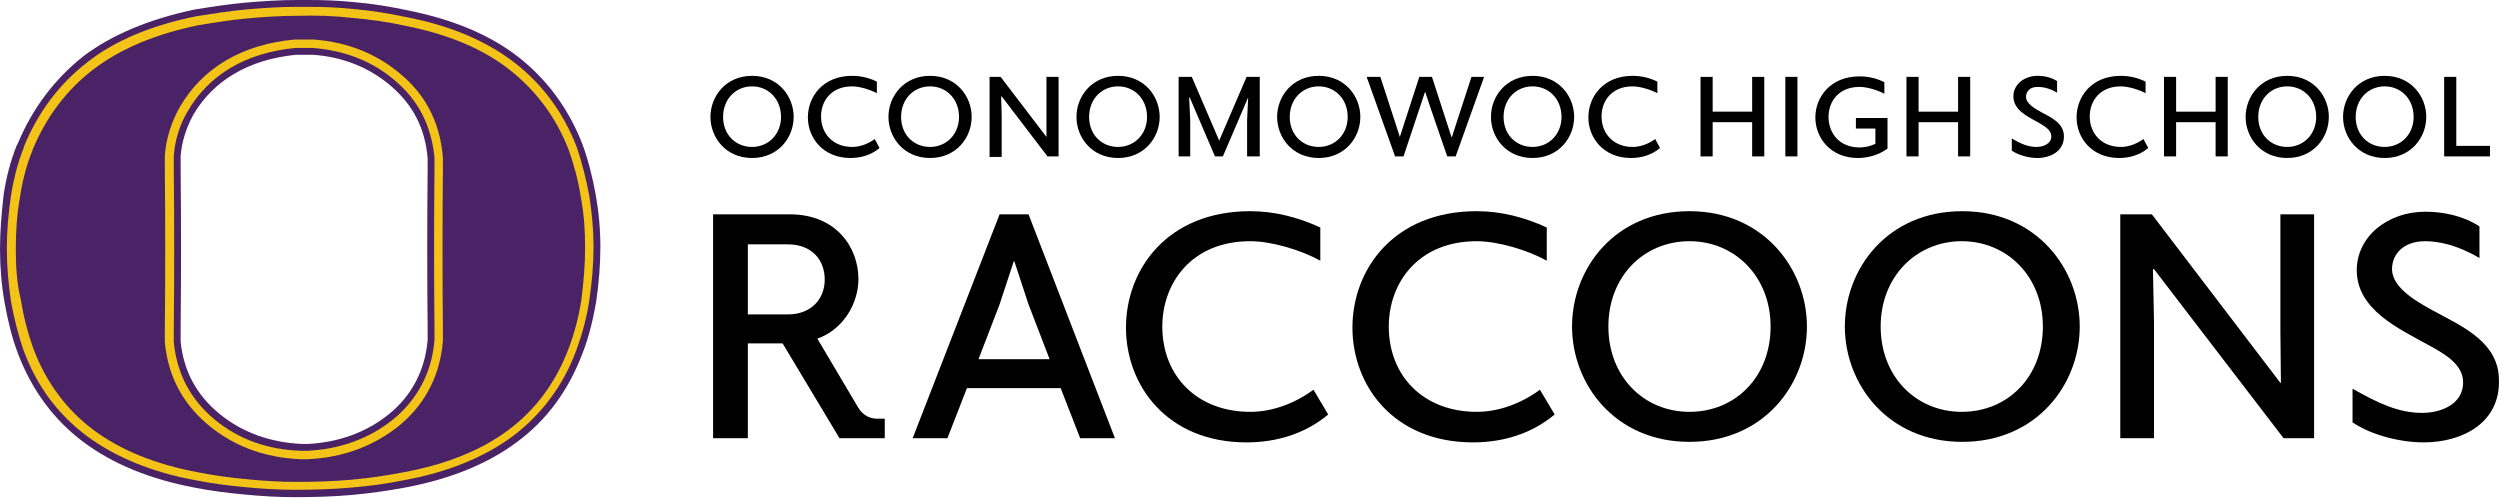
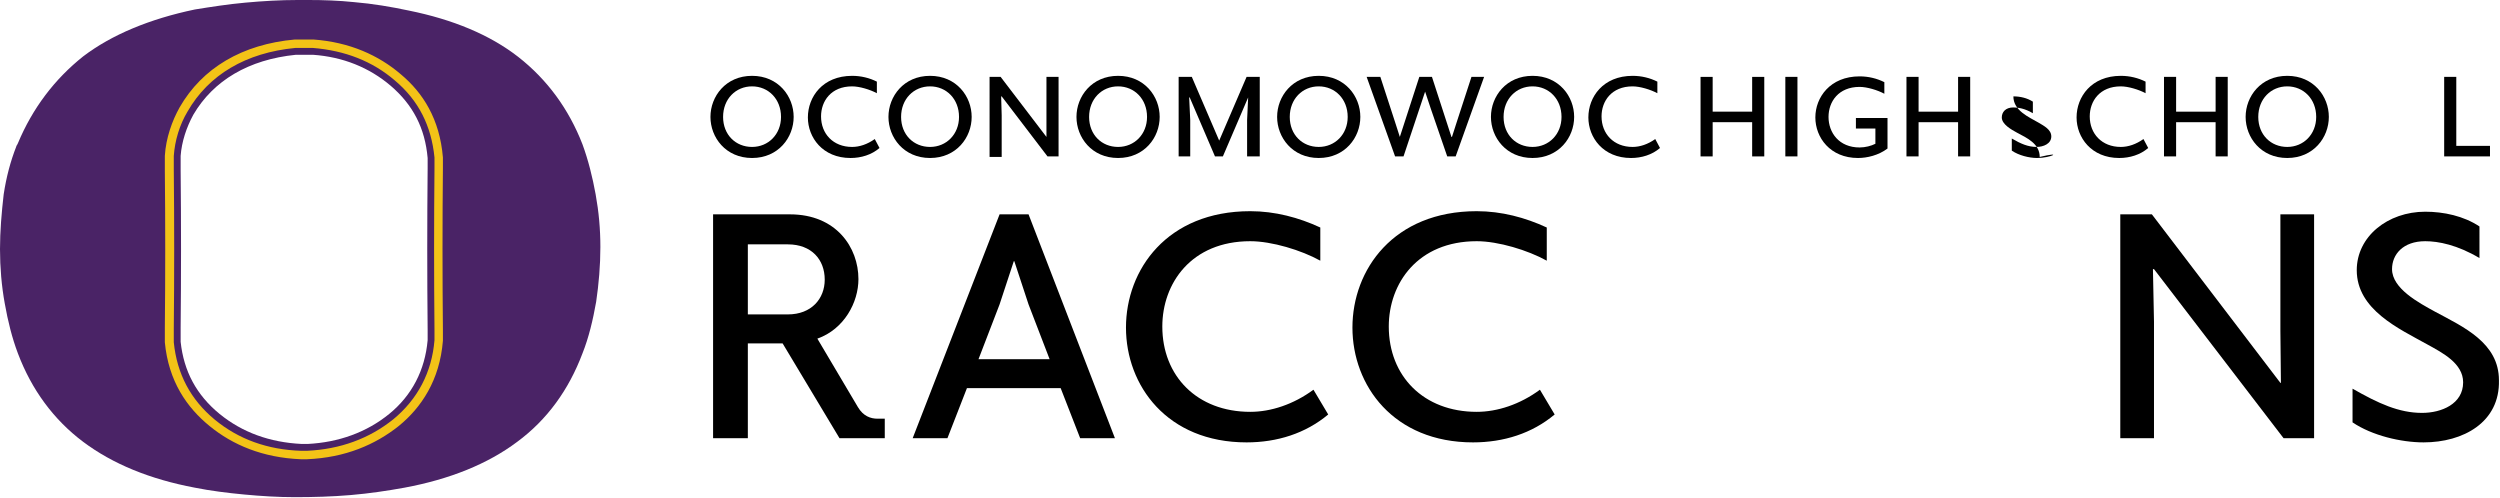
<svg xmlns="http://www.w3.org/2000/svg" version="1.1" id="Layer_1" x="0px" y="0px" viewBox="0 0 474.7 94.5" style="enable-background:new 0 0 474.7 94.5;" xml:space="preserve">
  <style type="text/css">
	.st0{fill:#4A2366;}
	.st1{fill:#F3C317;}
</style>
  <g>
    <g>
      <g>
        <path class="st0" d="M58.6,0c-0.8,0-1.5,0-2.1,0c-3.3,0-6.6,0.2-9.9,0.5c-3.3,0.3-6.5,0.8-9.6,1.3c-8.6,1.8-15.8,4.8-21.2,8.9     C10.4,15,6.2,20.5,3.4,27.2l-0.2,0.4l-0.1,0.1v0.1v0c-1.1,2.8-1.9,5.8-2.4,9.1C0.3,40.4,0,43.9,0,47.3c0,3.5,0.3,7,0.9,10.3     c0.6,3.4,1.4,6.6,2.5,9.5c2.6,6.9,6.8,12.6,12.4,16.8c5.6,4.2,12.7,7.1,21.2,8.7c3,0.6,6.2,1,9.4,1.3c3.2,0.3,6.4,0.5,9.6,0.5     c3.5,0,7.1-0.1,10.6-0.4c3.5-0.3,6.9-0.8,10.2-1.4c8.6-1.6,15.8-4.5,21.4-8.7c5.7-4.2,9.8-9.9,12.4-16.8c1.2-3,2-6.4,2.6-9.8     c0.5-3.4,0.8-6.9,0.8-10.4c0-3.4-0.3-6.7-0.9-10c-0.6-3.3-1.4-6.5-2.5-9.5l0,0l0,0c-2.6-6.7-6.7-12.3-12.2-16.6     C93,6.6,86,3.7,77.6,2c-3.3-0.7-6.8-1.3-10.4-1.6C64.3,0.1,61.4,0,58.6,0L58.6,0z M56.2,10.4h3.2c5.7,0.4,10.7,2.4,14.8,5.9     c4.2,3.6,6.5,8,7,13.7v2c-0.1,10-0.1,20.6,0,30.6l0,2c-0.5,5.7-3,10.5-7.3,14c-4.3,3.5-9.6,5.4-15.5,5.7l-1.1,0     C51.2,84,46,82.1,41.7,78.6c-4.4-3.6-6.8-8.1-7.4-13.7v-2.6c0.1-9.8,0.1-20.2,0-30l0-2.7c0.2-2.7,1.1-5.4,2.4-7.8     C40.5,15.3,47.2,11.3,56.2,10.4L56.2,10.4z" />
      </g>
    </g>
-     <path class="st1" d="M111.9,37.2c-0.6-3.2-1.4-6.4-2.4-9.3c-2.5-6.5-6.5-11.9-11.8-16c-5.3-4.1-12.1-7-20.3-8.6   C74.1,2.6,70.6,2,67,1.7c-2.8-0.3-5.7-0.4-8.4-0.4c-0.7,0-1.4,0-2.1,0c-3.2,0-6.5,0.2-9.8,0.5c-3.2,0.3-6.4,0.8-9.5,1.3   c-8.4,1.7-15.4,4.6-20.6,8.7c-5.3,4.1-9.3,9.4-12,15.9L4.5,28v0.1c-1.1,2.7-1.9,5.8-2.4,9c-0.5,3.3-0.8,6.7-0.8,10.1   c0,3.4,0.3,6.8,0.8,10.1c0.6,3.3,1.4,6.4,2.4,9.3c2.5,6.7,6.5,12.1,12,16.2c5.4,4,12.4,6.9,20.7,8.4c3,0.6,6.1,1,9.3,1.3   c3.2,0.3,6.4,0.5,9.5,0.5c3.5,0,7-0.1,10.5-0.4c3.4-0.3,6.8-0.7,10.1-1.4c8.4-1.5,15.4-4.4,20.8-8.4c5.4-4.1,9.5-9.5,12-16.2   c1.1-3,2-6.2,2.5-9.6c0.5-3.3,0.8-6.8,0.8-10.2C112.7,43.7,112.4,40.4,111.9,37.2z M110.4,56.9c-0.5,3.2-1.3,6.3-2.4,9.2   c-2.4,6.4-6.2,11.6-11.4,15.5c-5.2,3.9-11.9,6.6-20.1,8.1c-3.2,0.6-6.5,1.1-9.9,1.4c-3.4,0.3-6.9,0.4-10.4,0.4   c-3.1,0-6.2-0.2-9.3-0.5c-3.1-0.3-6.2-0.7-9.2-1.3c-8.1-1.5-14.8-4.2-20-8.1c-5.2-3.9-9-9.1-11.4-15.5c-1-2.8-1.8-5.8-2.3-9   C3.2,53.9,3,50.7,3,47.3c0-3.3,0.2-6.6,0.8-9.9c0.5-3.3,1.3-6.3,2.4-8.9v-0.1c2.6-6.2,6.4-11.3,11.5-15.2   c5.1-3.9,11.7-6.7,19.9-8.4c3-0.5,6.1-1,9.3-1.3C50.1,3.2,53.3,3,56.5,3c3.4-0.1,6.9,0,10.4,0.4c3.5,0.3,6.9,0.8,10.1,1.5   c8,1.6,14.6,4.3,19.7,8.3c5.1,4,8.9,9.1,11.3,15.3c1,2.8,1.8,5.8,2.3,9c0.6,3.2,0.8,6.3,0.8,9.5C111.1,50.4,110.8,53.7,110.4,56.9z   " />
    <path class="st1" d="M76.1,14.1c-4.2-3.6-9.7-6.1-16.6-6.6H56c-10,0.9-17.6,5.4-21.9,12.9c-1.4,2.5-2.6,5.8-2.8,9.2v2.8   c0.1,9.8,0.1,20.1,0,29.9V65c0.7,7.4,4.2,12.4,8.5,15.9c4.4,3.6,10.1,6,17.3,6.3h1.2c7.3-0.3,13-2.8,17.4-6.3   c4.3-3.5,7.8-8.7,8.4-16.2v-2.1C84,52.6,84,42,84.1,32v-2.1C83.5,22.6,80.3,17.6,76.1,14.1z M82.5,32c-0.1,10-0.1,20.6,0,30.6v2   c-0.5,6.1-3.2,11.2-7.8,15c-4.6,3.7-10.1,5.7-16.4,6l-1.1,0c-6.4-0.2-11.9-2.2-16.4-5.9C36.2,75.9,33.6,71,33,65v-2.7   c0.1-9.8,0.1-20.2,0-30v-2.7c0.2-2.9,1.1-5.9,2.6-8.4c4-7,11.1-11.2,20.5-12.1h3.3c6.1,0.5,11.3,2.5,15.6,6.2   c4.5,3.8,6.9,8.6,7.5,14.6V32z" />
  </g>
  <g>
    <path d="M150.7,22.2c0,3.9-2.9,7.8-7.9,7.8c-5,0-7.9-3.9-7.9-7.8s2.9-7.8,7.9-7.8C147.8,14.4,150.7,18.3,150.7,22.2z M137.3,22.2   c0,3.4,2.4,5.7,5.5,5.7c3.1,0,5.5-2.4,5.5-5.7c0-3.4-2.4-5.8-5.5-5.8C139.7,16.4,137.3,18.8,137.3,22.2z" />
    <path d="M167,28.1c-1.5,1.3-3.5,1.9-5.5,1.9c-5.3,0-8.1-3.9-8.1-7.7c0-3.9,2.8-7.9,8.4-7.9c1.7,0,3.3,0.4,4.7,1.1v2.2   c-1.3-0.7-3.3-1.3-4.7-1.3c-4,0-5.9,2.8-5.9,5.7c0,3.3,2.3,5.8,5.9,5.8c1.4,0,2.9-0.5,4.3-1.5L167,28.1z" />
    <path d="M184.5,22.2c0,3.9-2.9,7.8-7.9,7.8c-5,0-7.9-3.9-7.9-7.8s2.9-7.8,7.9-7.8C181.6,14.4,184.5,18.3,184.5,22.2z M171.1,22.2   c0,3.4,2.4,5.7,5.5,5.7c3.1,0,5.5-2.4,5.5-5.7c0-3.4-2.4-5.8-5.5-5.8C173.5,16.4,171.1,18.8,171.1,22.2z" />
    <path d="M201,29.7h-2.1l-8.7-11.4h-0.1l0.1,3.6v7.9h-2.3V14.6h2.1l8.7,11.4h0l0-3.5v-7.9h2.3V29.7z" />
    <path d="M220.2,22.2c0,3.9-2.9,7.8-7.9,7.8c-5,0-7.9-3.9-7.9-7.8s2.9-7.8,7.9-7.8C217.3,14.4,220.2,18.3,220.2,22.2z M206.8,22.2   c0,3.4,2.4,5.7,5.5,5.7c3.1,0,5.5-2.4,5.5-5.7c0-3.4-2.4-5.8-5.5-5.8C209.2,16.4,206.8,18.8,206.8,22.2z" />
    <path d="M236.8,29.7v-6.9l0.2-4.3h0l-4.8,11.2h-1.5l-4.8-11.2h-0.1l0.2,4.3v6.9h-2.2V14.6h2.5l5.2,12.1h0l5.2-12.1h2.5v15.1H236.8z   " />
    <path d="M258.3,22.2c0,3.9-2.9,7.8-7.9,7.8c-5,0-7.9-3.9-7.9-7.8s2.9-7.8,7.9-7.8C255.4,14.4,258.3,18.3,258.3,22.2z M244.9,22.2   c0,3.4,2.4,5.7,5.5,5.7c3.1,0,5.5-2.4,5.5-5.7c0-3.4-2.4-5.8-5.5-5.8C247.3,16.4,244.9,18.8,244.9,22.2z" />
    <path d="M281.8,14.6l-5.4,15.1h-1.6l-3.1-9l-1.1-3.3h0l-1.1,3.3l-3,9h-1.6l-5.4-15.1h2.6l2.8,8.6l0.9,2.8h0l3.7-11.4h2.4l3.7,11.4   h0.1l0.9-2.8l2.8-8.6H281.8z" />
    <path d="M298.9,22.2c0,3.9-2.9,7.8-7.9,7.8c-5,0-7.9-3.9-7.9-7.8s2.9-7.8,7.9-7.8C296,14.4,298.9,18.3,298.9,22.2z M285.5,22.2   c0,3.4,2.4,5.7,5.5,5.7c3.1,0,5.5-2.4,5.5-5.7c0-3.4-2.4-5.8-5.5-5.8C287.9,16.4,285.5,18.8,285.5,22.2z" />
    <path d="M315.2,28.1c-1.5,1.3-3.5,1.9-5.5,1.9c-5.3,0-8.1-3.9-8.1-7.7c0-3.9,2.8-7.9,8.4-7.9c1.7,0,3.3,0.4,4.7,1.1v2.2   c-1.3-0.7-3.3-1.3-4.7-1.3c-4,0-5.9,2.8-5.9,5.7c0,3.3,2.3,5.8,5.9,5.8c1.4,0,2.9-0.5,4.3-1.5L315.2,28.1z" />
    <path d="M335,29.7h-2.3v-6.5h-7.5v6.5h-2.3V14.6h2.3v6.6h7.5v-6.6h2.3V29.7z" />
    <path d="M341.3,29.7H339V14.6h2.3V29.7z" />
    <path d="M352.8,30c-5.3,0-8.1-3.9-8.1-7.7s2.8-7.8,8.4-7.8c1.7,0,3.3,0.4,4.7,1.1v2.2c-1.3-0.7-3.3-1.3-4.7-1.3   c-4,0-5.9,2.8-5.9,5.7c0,3,2,5.8,5.9,5.8c1.1,0,2.2-0.3,3-0.7v-2.9h-3.7v-2h6v5.8C356.7,29.5,354.5,30,352.8,30z" />
    <path d="M374.1,29.7h-2.3v-6.5h-7.5v6.5h-2.3V14.6h2.3v6.6h7.5v-6.6h2.3V29.7z" />
-     <path d="M386.8,30c-1.5,0-3.5-0.5-4.8-1.4v-2.3c1.7,1,3.1,1.6,4.7,1.6c1.3,0,2.8-0.6,2.8-2c0-1.3-1.4-2-2.4-2.6   c-1.9-1.1-4.8-2.3-4.8-5c0-2.3,2.1-3.9,4.6-3.9c1.3,0,2.6,0.3,3.7,1v2.2c-1.5-0.9-2.8-1.1-3.7-1.1c-1.5,0-2.2,0.9-2.2,1.9   c0,1.3,1.8,2.3,2.9,2.9c1.9,1,4.3,2.1,4.3,4.6C391.9,28.7,389.4,30,386.8,30z" />
+     <path d="M386.8,30c-1.5,0-3.5-0.5-4.8-1.4v-2.3c1.7,1,3.1,1.6,4.7,1.6c1.3,0,2.8-0.6,2.8-2c0-1.3-1.4-2-2.4-2.6   c-1.9-1.1-4.8-2.3-4.8-5c1.3,0,2.6,0.3,3.7,1v2.2c-1.5-0.9-2.8-1.1-3.7-1.1c-1.5,0-2.2,0.9-2.2,1.9   c0,1.3,1.8,2.3,2.9,2.9c1.9,1,4.3,2.1,4.3,4.6C391.9,28.7,389.4,30,386.8,30z" />
    <path d="M407.9,28.1c-1.5,1.3-3.5,1.9-5.5,1.9c-5.3,0-8.1-3.9-8.1-7.7c0-3.9,2.8-7.9,8.4-7.9c1.7,0,3.3,0.4,4.7,1.1v2.2   c-1.3-0.7-3.3-1.3-4.7-1.3c-4,0-5.9,2.8-5.9,5.7c0,3.3,2.3,5.8,5.9,5.8c1.4,0,2.9-0.5,4.3-1.5L407.9,28.1z" />
    <path d="M423,29.7h-2.3v-6.5h-7.5v6.5h-2.3V14.6h2.3v6.6h7.5v-6.6h2.3V29.7z" />
    <path d="M442.2,22.2c0,3.9-2.9,7.8-7.9,7.8c-5,0-7.9-3.9-7.9-7.8s2.9-7.8,7.9-7.8C439.3,14.4,442.2,18.3,442.2,22.2z M428.8,22.2   c0,3.4,2.4,5.7,5.5,5.7c3.1,0,5.5-2.4,5.5-5.7c0-3.4-2.4-5.8-5.5-5.8C431.2,16.4,428.8,18.8,428.8,22.2z" />
-     <path d="M460.7,22.2c0,3.9-2.9,7.8-7.9,7.8c-5,0-7.9-3.9-7.9-7.8s2.9-7.8,7.9-7.8C457.8,14.4,460.7,18.3,460.7,22.2z M447.3,22.2   c0,3.4,2.4,5.7,5.5,5.7c3.1,0,5.5-2.4,5.5-5.7c0-3.4-2.4-5.8-5.5-5.8C449.7,16.4,447.3,18.8,447.3,22.2z" />
    <path d="M472.8,29.7h-8.7V14.6h2.3v13.1h6.4V29.7z" />
  </g>
  <g>
    <path d="M168,83.2h-8.6l-10.8-18H142v18h-6.6V40.7H150c8.8,0,13,6.3,13,12.3c0,4.4-2.7,9.5-7.8,11.3l7.7,13c1,1.7,2.4,2.2,3.7,2.2   h1.4V83.2z M149.6,46.4H142v13.3h7.6c4.5,0,7-3,7-6.6C156.6,49.3,154.1,46.4,149.6,46.4z" />
    <path d="M211.7,83.2h-6.6l-3.7-9.5h-17.8l-3.7,9.5h-6.6l16.5-42.5h5.5L211.7,83.2z M199.3,68.2l-4-10.4l-2.7-8.2h-0.1l-2.7,8.2   l-4,10.4H199.3z" />
    <path d="M252.2,78.7c-4.3,3.6-9.7,5.3-15.5,5.3c-15.1,0-22.9-10.8-22.9-21.8c0-11,7.8-22.1,23.6-22.1c4.7,0,9.2,1.2,13.3,3.1v6.3   c-3.6-2-9.2-3.7-13.3-3.7c-11.2,0-16.7,8-16.7,16.2c0,9.4,6.6,16.2,16.7,16.2c3.9,0,8.2-1.4,12-4.2L252.2,78.7z" />
    <path d="M295.2,78.7c-4.3,3.6-9.7,5.3-15.5,5.3c-15.1,0-22.9-10.8-22.9-21.8c0-11,7.8-22.1,23.6-22.1c4.7,0,9.2,1.2,13.3,3.1v6.3   c-3.6-2-9.2-3.7-13.3-3.7c-11.2,0-16.7,8-16.7,16.2c0,9.4,6.6,16.2,16.7,16.2c3.9,0,8.2-1.4,12-4.2L295.2,78.7z" />
-     <path d="M343.1,62c0,11-8.2,21.9-22.3,21.9c-14.2,0-22.3-11-22.3-21.9c0-11,8.1-21.9,22.3-21.9C334.9,40.1,343.1,51.1,343.1,62z    M305.4,62c0,9.5,6.7,16.2,15.4,16.2c8.7,0,15.4-6.6,15.4-16.2c0-9.5-6.8-16.2-15.4-16.2C312.1,45.8,305.4,52.5,305.4,62z" />
-     <path d="M394.9,62c0,11-8.2,21.9-22.3,21.9c-14.2,0-22.3-11-22.3-21.9c0-11,8.1-21.9,22.3-21.9C386.7,40.1,394.9,51.1,394.9,62z    M357.1,62c0,9.5,6.7,16.2,15.4,16.2c8.7,0,15.4-6.6,15.4-16.2c0-9.5-6.8-16.2-15.4-16.2C363.9,45.8,357.1,52.5,357.1,62z" />
    <path d="M439.4,83.2h-5.8L409,51.1h-0.2l0.2,10v22.1h-6.4V40.7h6l24.4,32h0.1l-0.1-9.9V40.7h6.4V83.2z" />
    <path d="M460.2,84c-4.3,0-9.8-1.3-13.5-3.8v-6.4c4.9,2.8,8.8,4.6,13.2,4.6c3.7,0,7.8-1.7,7.8-5.8c0-3.6-3.9-5.6-6.8-7.2   c-5.4-3-13.4-6.6-13.4-14.1c0-6.4,5.9-11.1,13-11.1c3.5,0,7.3,0.8,10.3,2.8V49c-4.2-2.5-7.8-3.2-10.3-3.2c-4.2,0-6.3,2.5-6.3,5.3   c0,3.7,5.1,6.4,8.2,8.1c5.4,2.9,12.1,5.9,12.1,13C474.7,80.2,467.7,84,460.2,84z" />
  </g>
</svg>